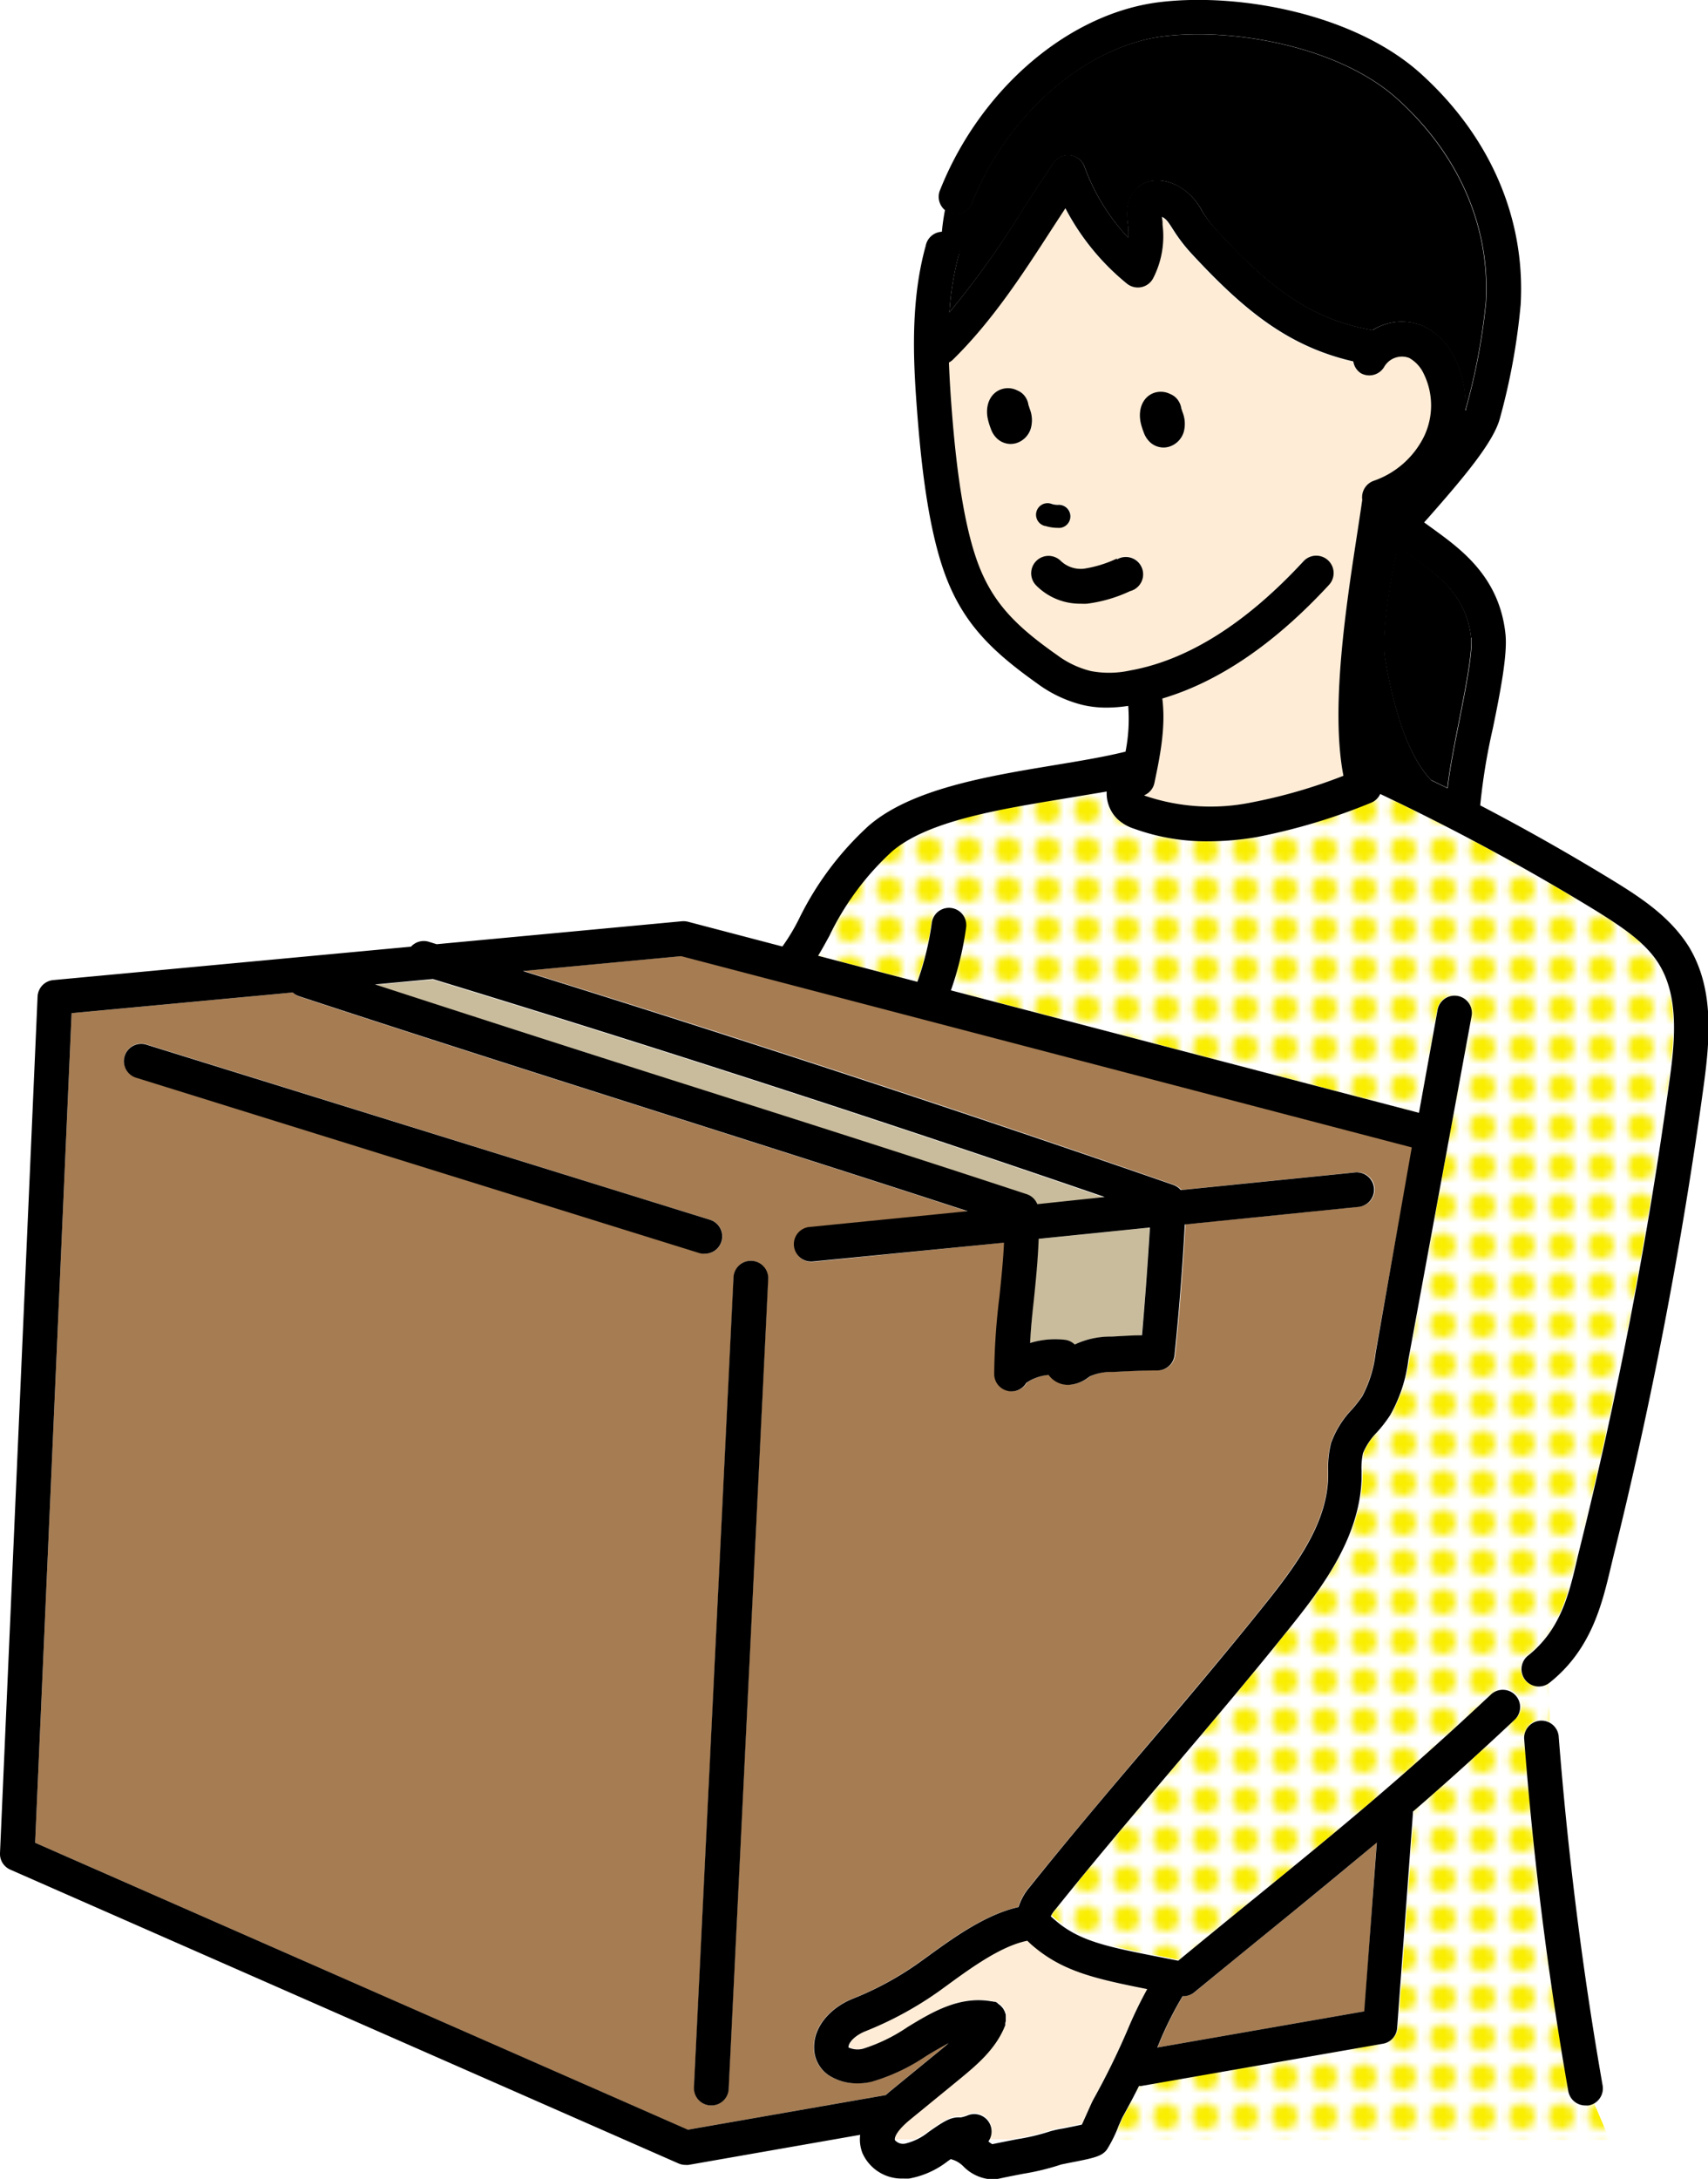
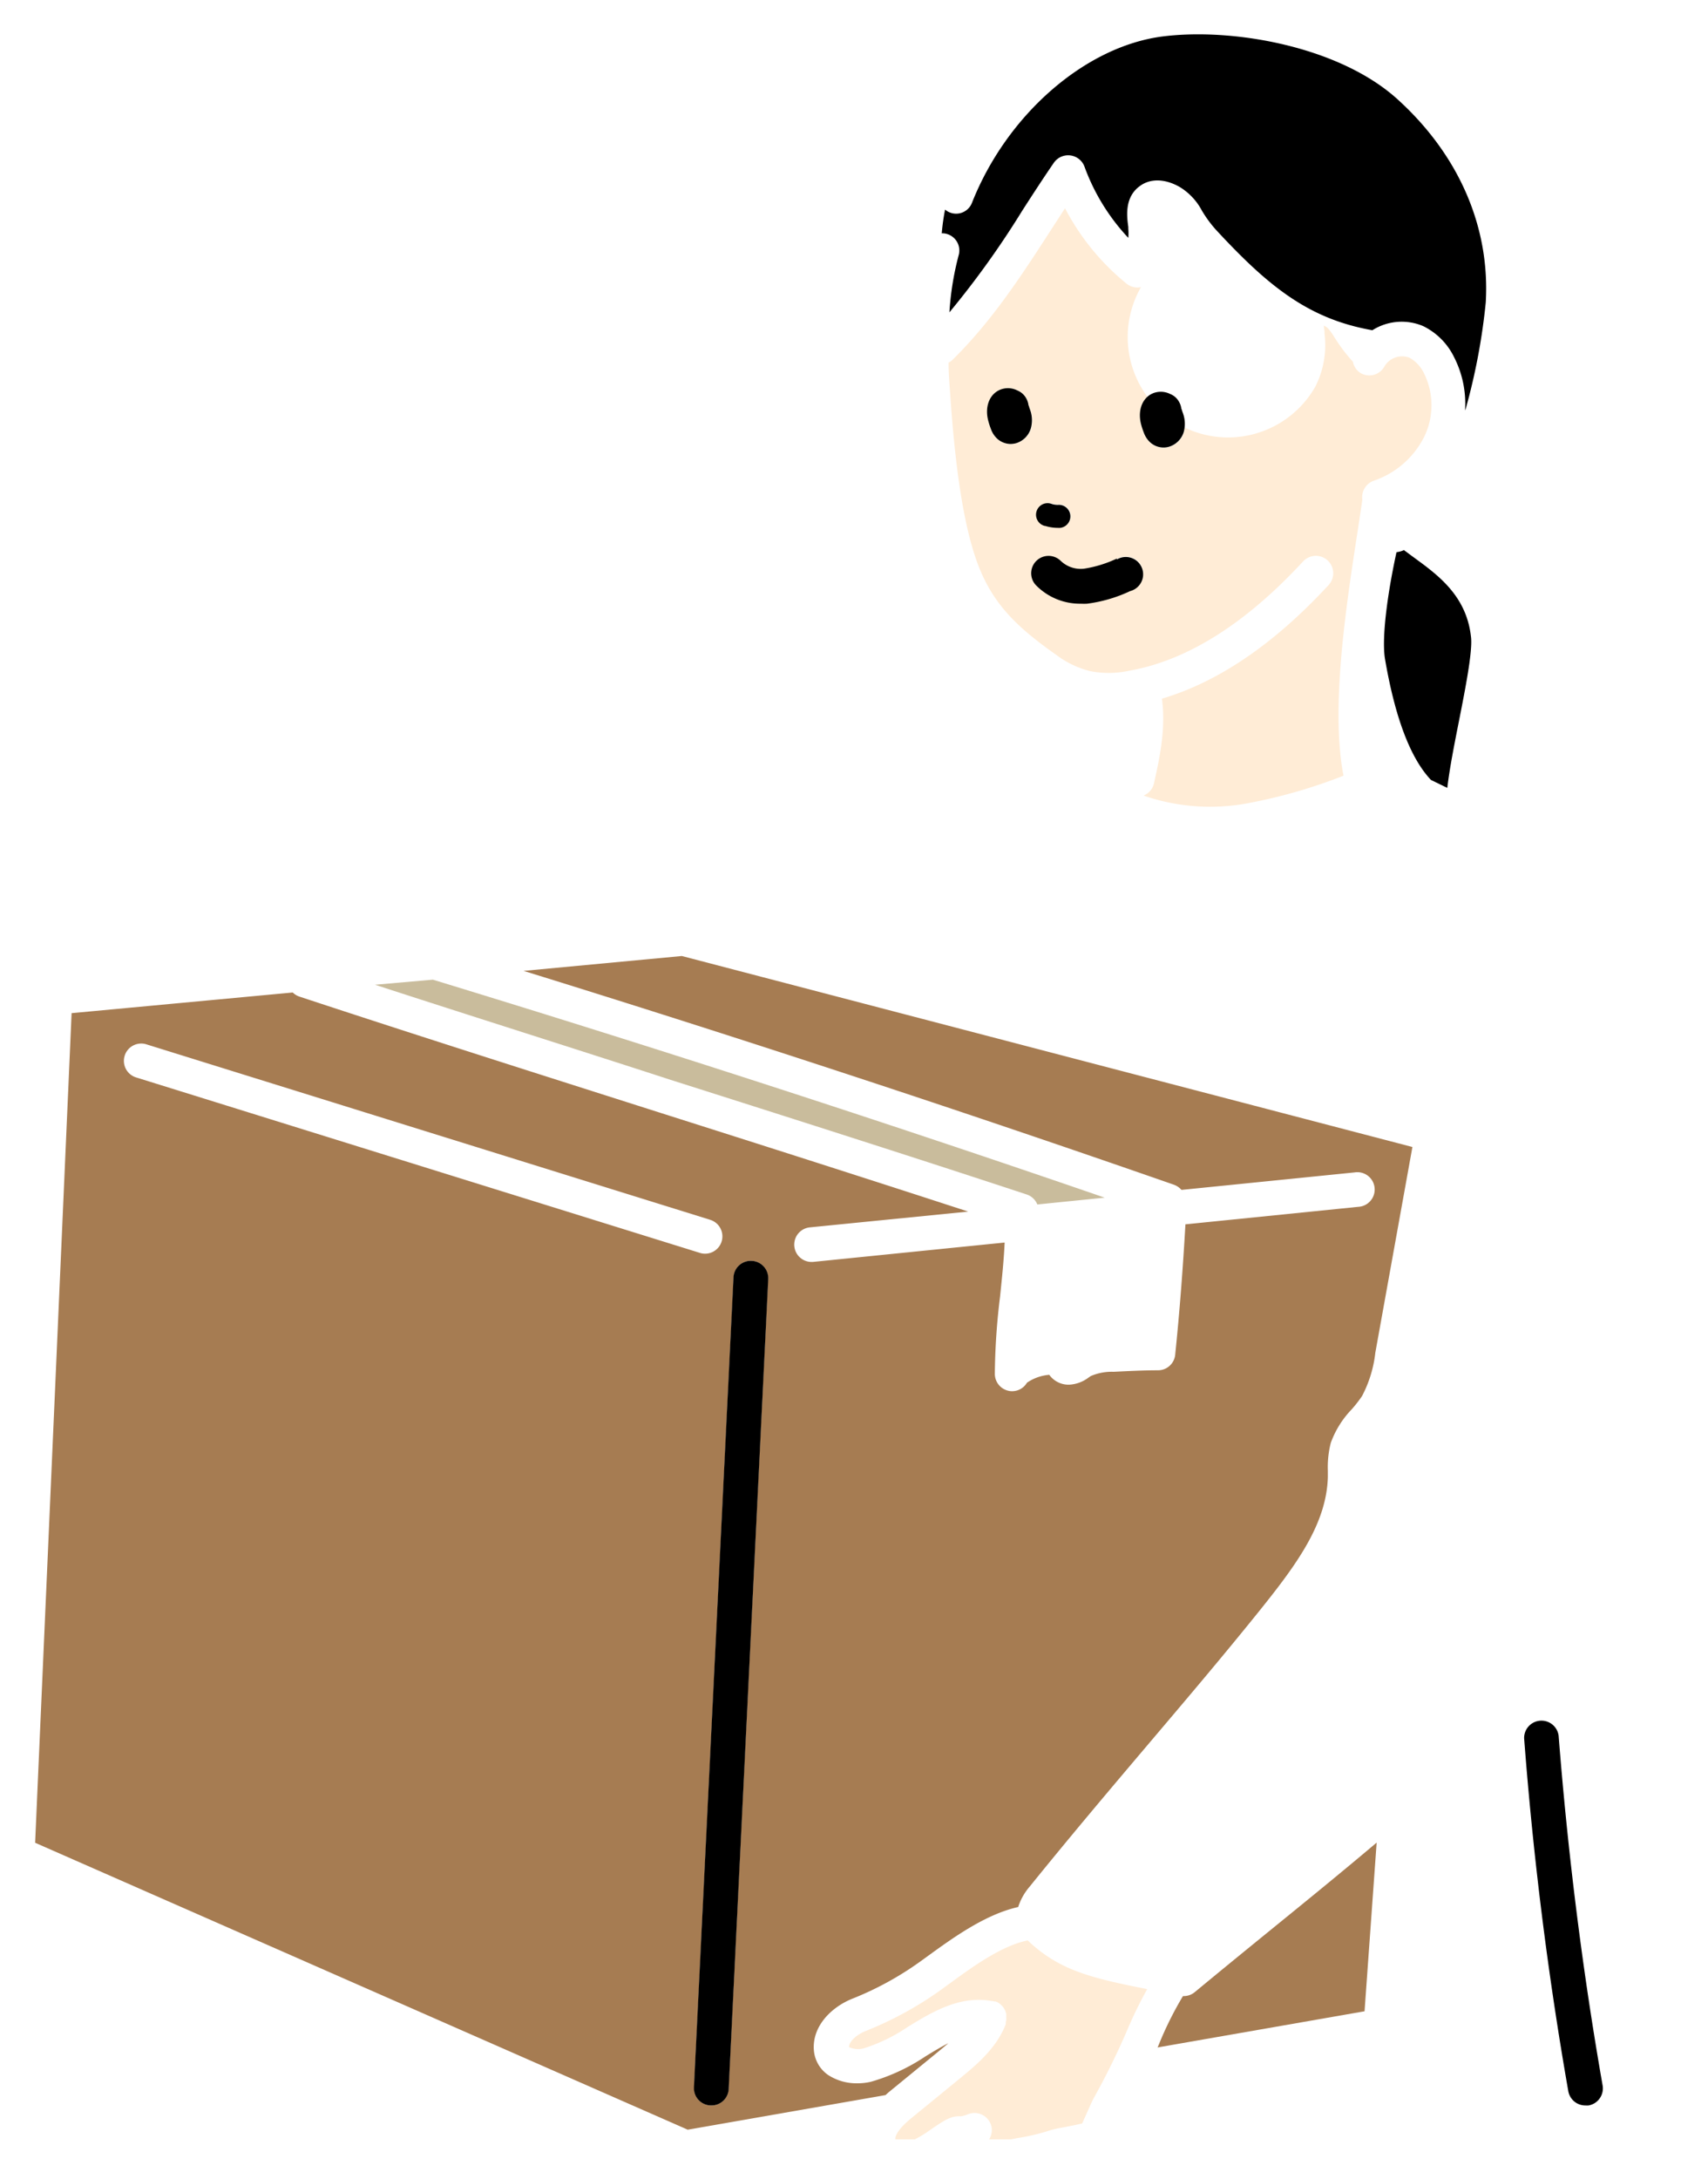
<svg xmlns="http://www.w3.org/2000/svg" viewBox="0 0 215.88 275.28">
  <defs>
    <style>.cls-1{fill:none;}.cls-2{fill:#fff;}.cls-3{fill:#faee00;}.cls-4{fill:#c9bc9c;}.cls-5{fill:url(#新規パターンスウォッチ_16);}.cls-6{fill:#a67c52;}.cls-7{fill:#ffecd6;}</style>
    <pattern id="新規パターンスウォッチ_16" data-name="新規パターンスウォッチ 16" width="4.74" height="4.74" patternUnits="userSpaceOnUse" viewBox="0 0 4.74 4.74">
      <rect class="cls-1" width="4.74" height="4.74" />
      <rect class="cls-2" width="4.74" height="4.74" />
-       <circle class="cls-3" cx="2.37" cy="2.37" r="1.63" />
    </pattern>
  </defs>
  <g id="レイヤー_2" data-name="レイヤー 2">
    <g id="レイヤー_1-2" data-name="レイヤー 1">
-       <path class="cls-2" d="M108.72,269.68l-4.26.75h4.24A4.7,4.7,0,0,1,108.72,269.68Z" />
      <path class="cls-4" d="M47.4,124.41c12.29,4,25,8,37.31,12,15,4.77,30.51,9.7,45.06,14.5a2.17,2.17,0,0,1,1.34,1.26l8.52-.86c-28-9.64-56.56-18.89-84.92-27.54Z" />
      <path class="cls-5" d="M200.78,266a2.43,2.43,0,0,1-.38,0,2.19,2.19,0,0,1-2.15-1.81c-2.57-14.7-4.45-29.69-5.58-44.57a2.18,2.18,0,0,1,2-2.34,2.14,2.14,0,0,1,1.2.25,42.08,42.08,0,0,0-.19-4.91,2.17,2.17,0,0,1-1.27.42,2.19,2.19,0,0,1-1.36-3.9c4.09-3.24,5.17-7.78,6.2-12.16.13-.53.25-1,.38-1.55a562,562,0,0,0,11.27-58.72c.72-5.27,1.22-10.75-1.24-14.84-1.7-2.81-4.69-4.79-7.87-6.75a288.58,288.58,0,0,0-27.42-14.84,2.17,2.17,0,0,1-1.21,1.13,75.94,75.94,0,0,1-14.37,4.31,36.68,36.68,0,0,1-6.13.54,26.9,26.9,0,0,1-9.39-1.59,5.56,5.56,0,0,1-2.12-1.23,4.54,4.54,0,0,1-1.35-3.47c-1.9.36-3.9.7-6,1-7.88,1.31-16.8,2.78-21.2,6.63a35.15,35.15,0,0,0-7.86,10.61c-.5.92-1,1.76-1.42,2.51L115.9,124a36.51,36.51,0,0,0,1.83-7.5,2.19,2.19,0,0,1,4.34.58,41,41,0,0,1-1.93,8l59.16,15.47,2.35-13a2.18,2.18,0,1,1,4.3.77l-7.82,43.34a18.77,18.77,0,0,1-2.29,7,17.2,17.2,0,0,1-1.68,2.18,8.27,8.27,0,0,0-1.77,2.65,8.5,8.5,0,0,0-.18,2.23c0,.32,0,.65,0,1-.23,7.79-5.51,14.38-9.36,19.19-5,6.19-9.91,12-14.69,17.63s-9.69,11.4-14.61,17.54a4,4,0,0,0-.62.91c.11.12.46.42.61.54,3.07,2.63,6.74,3.35,13.4,4.66l2.1.41c3.44-2.83,6.6-5.4,9.58-7.83,10.36-8.44,18.54-15.1,29.91-25.77a2.19,2.19,0,1,1,3,3.19c-4.69,4.4-8.84,8.12-12.82,11.57,0,0,0,.08,0,.13l-2,27.2a2.17,2.17,0,0,1-1.8,2l-30.55,5.34a2.4,2.4,0,0,1-.28,0c-.58,1.16-1.25,2.44-2.06,3.89-.08.15-.28.62-.52,1.15-.4.88-.66,1.47-.87,1.9h62.83q-1-2.37-2-4.7A2.33,2.33,0,0,1,200.78,266Z" />
      <path d="M119.65,29.55a2.17,2.17,0,0,1,1.52,2.69A37,37,0,0,0,120,39.46a113,113,0,0,0,9.21-12.85c1.29-2,2.63-4.07,4-6.06a2.2,2.2,0,0,1,3.86.5,26.26,26.26,0,0,0,5.54,9,6.07,6.07,0,0,0,0-1.13l0-.24c-.18-1.3-.51-3.73,1.44-5.16,1.33-1,3.17-.95,5,.07a7.68,7.68,0,0,1,2.85,3A15.27,15.27,0,0,0,153.66,29c6.61,7.15,11.72,11.3,19.8,12.72h0a6.93,6.93,0,0,1,6.42-.52,8.5,8.5,0,0,1,3.91,3.93,12.93,12.93,0,0,1,1.38,6.76c0-.08.06-.15.08-.22a78.71,78.71,0,0,0,2.54-13.46c.56-9.57-3.43-18.7-11.21-25.72-7.34-6.61-20.71-9-29.59-7.89-9.79,1.23-19.71,9.85-24.13,21a2.15,2.15,0,0,1-3.41.88,27.57,27.57,0,0,0-.42,3A1.92,1.92,0,0,1,119.65,29.55Z" />
      <path class="cls-6" d="M161.37,243.2c-3.21,2.61-6.61,5.38-10.36,8.48a2.16,2.16,0,0,1-1.39.5h-.1a43.6,43.6,0,0,0-3,6c-.06.16-.14.33-.21.49l26.16-4.57L174,232.79C169.92,236.24,165.85,239.56,161.37,243.2Z" />
      <path class="cls-6" d="M37,125.39,9.05,128,4.44,232.81l82.48,36.25,25-4.37.39-.35,6.26-5.12c.42-.35.86-.71,1.3-1.09-.93.47-1.89,1.05-2.9,1.67A24.51,24.51,0,0,1,110.1,263a7.32,7.32,0,0,1-1.74.2,6.58,6.58,0,0,1-3.69-1.05,4.21,4.21,0,0,1-1.79-3c-.32-3.13,2.22-5.6,4.88-6.65a39.91,39.91,0,0,0,8.42-4.59l1.08-.78c3.28-2.38,7.31-5.28,11.43-6.2a7.42,7.42,0,0,1,1.43-2.55c5-6.19,9.91-12,14.69-17.64s9.69-11.4,14.62-17.54c4.49-5.61,8.23-10.72,8.4-16.57v-.85a12.41,12.41,0,0,1,.37-3.48,11.94,11.94,0,0,1,2.63-4.23,16.36,16.36,0,0,0,1.32-1.69,15.37,15.37,0,0,0,1.68-5.47l4.69-26L86.18,120.78l-20,1.88c27.49,8.51,55.08,17.57,82.15,27a2.29,2.29,0,0,1,1,.67l21.88-2.21a2.19,2.19,0,1,1,.44,4.35l-21.82,2.21c-.31,5.47-.73,11-1.29,16.44a2.18,2.18,0,0,1-2.17,2c-1.86,0-3.76.1-5.61.19a6.74,6.74,0,0,0-2.88.53l-.27.18a4.44,4.44,0,0,1-2.48.92,3,3,0,0,1-2.51-1.25,5.81,5.81,0,0,0-2.82,1,2.17,2.17,0,0,1-1.87,1.07,1.93,1.93,0,0,1-.58-.08,2.19,2.19,0,0,1-1.61-2.11,84.6,84.6,0,0,1,.66-9.75c.24-2.34.48-4.61.58-6.84l-24.25,2.45h-.22a2.19,2.19,0,0,1-.22-4.36l20.08-2c-12.72-4.15-26-8.38-38.91-12.48-15.13-4.82-30.79-9.79-45.61-14.68A2.2,2.2,0,0,1,37,125.39Zm58,33.9a2.2,2.2,0,0,1,2.08,2.29l-5,102.33A2.18,2.18,0,0,1,89.92,266h-.11a2.19,2.19,0,0,1-2.08-2.29l5-102.33A2.18,2.18,0,0,1,95,159.29Zm-5.23-5.18a2.19,2.19,0,0,1-.65,4.28,2.05,2.05,0,0,1-.65-.1L17.27,136.14a2.19,2.19,0,1,1,1.3-4.18Z" />
      <path class="cls-7" d="M145,251.3c-6.48-1.28-10.54-2.21-14.27-5.4a10.24,10.24,0,0,1-.82-.75c-3.29.64-7,3.34-10,5.53l-1.1.8a44.64,44.64,0,0,1-9.36,5.1c-1.08.42-2.14,1.29-2.14,2.05a2.73,2.73,0,0,0,1.84.16,21.42,21.42,0,0,0,5.61-2.73c3.07-1.87,6.55-4,10.63-3.25h.11l.17.05.17,0,0,0,.22.1.17.09.18.14a.93.93,0,0,1,.15.13l.14.15a2.09,2.09,0,0,1,.14.17,1,1,0,0,1,.1.18,1.62,1.62,0,0,1,.1.18,2092181385182.54,2092181385182.54,0,0,0,.14.4l0,.2a1.8,1.8,0,0,1,0,.22,1.34,1.34,0,0,1,0,.2,1.94,1.94,0,0,1,0,.24v0a1.27,1.27,0,0,1-.06.18.94.94,0,0,1,0,.16s0,0,0,.05a.36.36,0,0,1,0,.09c-1.16,3-3.66,5.09-5.68,6.75l-6.26,5.12c-1.81,1.48-2.09,2.38-2,2.67l0,0h2.45a13.64,13.64,0,0,0,1.74-1.05c2.13-1.47,2.86-1.93,4.09-1.86a4.47,4.47,0,0,0,.94-.28,2.19,2.19,0,0,1,2.82,1.27,2.16,2.16,0,0,1-.2,1.92h2.77l.81-.16a26.57,26.57,0,0,0,4.19-1,13.48,13.48,0,0,1,1.61-.35c.56-.11,1.67-.33,2.37-.49.24-.51.55-1.22.76-1.68.41-.93.57-1.27.69-1.49a93.56,93.56,0,0,0,4.33-8.81A53.47,53.47,0,0,1,145,251.3Z" />
-       <path class="cls-4" d="M130.16,169.68a10.78,10.78,0,0,1,4.56-.38,2.26,2.26,0,0,1,1.08.57,10.61,10.61,0,0,1,4.67-1c1.25-.06,2.54-.13,3.83-.16.44-4.52.77-9.08,1-13.62l-14.06,1.43c-.09,2.61-.35,5.2-.61,7.74C130.47,166.1,130.28,167.9,130.16,169.68Z" />
-       <path class="cls-7" d="M144.21,36.28a2.2,2.2,0,0,1-1.83-.45,30.41,30.41,0,0,1-7.77-9.52L132.87,29c-3.68,5.69-7.49,11.58-12.5,16.48a2.21,2.21,0,0,1-.48.34c0,1.39.13,2.78.22,4.14.43,6.18,1.25,15.06,3.33,20.9,1.92,5.38,5.05,8.35,10.15,11.94a11.89,11.89,0,0,0,4.24,2,12.32,12.32,0,0,0,4.94-.07c7.3-1.3,14.68-5.95,21.94-13.81a2.19,2.19,0,1,1,3.21,3c-6.86,7.43-13.93,12.24-21.06,14.35.51,3.71-.26,7.38-1,10.67a2.15,2.15,0,0,1-1.31,1.56l.19.08a25.78,25.78,0,0,0,13.28.84A65.89,65.89,0,0,0,169.81,98c-1.65-8.5.31-21.32,1.77-30.79.22-1.46.43-2.81.61-4.08a2.21,2.21,0,0,1,1.43-2.39A11.15,11.15,0,0,0,180,55.2a9.06,9.06,0,0,0,0-8,4.42,4.42,0,0,0-1.84-2A2.59,2.59,0,0,0,175,46.27a2.19,2.19,0,0,1-3,.88A2.14,2.14,0,0,1,171,45.7c-8.28-1.9-13.88-6.52-20.52-13.7a20.81,20.81,0,0,1-2.28-3c-.57-.89-.82-1.26-1.26-1.5l-.13-.07c0,.25.06.53.08.74l0,.26a11.61,11.61,0,0,1-1.18,6.75A2.21,2.21,0,0,1,144.21,36.28ZM131.14,64.62a1.46,1.46,0,0,1,1.83-1,2.45,2.45,0,0,0,.89.11,1.46,1.46,0,0,1,.17,2.91h-.31a5.36,5.36,0,0,1-1.62-.25A1.45,1.45,0,0,1,131.14,64.62ZM128.45,56a2.82,2.82,0,0,1-.7.1,2.53,2.53,0,0,1-1.66-.63,3,3,0,0,1-.83-1.25,9.17,9.17,0,0,1-.36-1.12c-.45-1.83.25-3.44,1.7-3.92a2.61,2.61,0,0,1,2,.16,2.23,2.23,0,0,1,1.12,1,2.32,2.32,0,0,1,.28.84c0,.09.06.18.09.27l.12.34a3.84,3.84,0,0,1,.1,2.38A2.78,2.78,0,0,1,128.45,56Zm14.38,18.58a18.23,18.23,0,0,1-5.44,1.59,6.79,6.79,0,0,1-.78,0A7.8,7.8,0,0,1,131,74a2.18,2.18,0,0,1,3.09-3.09,3.66,3.66,0,0,0,2.94,1,15.15,15.15,0,0,0,4.14-1.28,2.19,2.19,0,1,1,1.67,4Zm5.08-24.8a2.2,2.2,0,0,1,1.12,1,2.27,2.27,0,0,1,.28.83c0,.09.06.18.09.27l.12.34a3.93,3.93,0,0,1,.11,2.38,2.79,2.79,0,0,1-1.86,1.87,2.42,2.42,0,0,1-.7.1,2.53,2.53,0,0,1-1.66-.63,3.1,3.1,0,0,1-.83-1.25,9.6,9.6,0,0,1-.36-1.11c-.45-1.83.25-3.45,1.7-3.93A2.66,2.66,0,0,1,147.91,49.81Z" />
+       <path class="cls-7" d="M144.21,36.28a2.2,2.2,0,0,1-1.83-.45,30.41,30.41,0,0,1-7.77-9.52L132.87,29c-3.68,5.69-7.49,11.58-12.5,16.48a2.21,2.21,0,0,1-.48.34c0,1.39.13,2.78.22,4.14.43,6.18,1.25,15.06,3.33,20.9,1.92,5.38,5.05,8.35,10.15,11.94a11.89,11.89,0,0,0,4.24,2,12.32,12.32,0,0,0,4.94-.07c7.3-1.3,14.68-5.95,21.94-13.81a2.19,2.19,0,1,1,3.21,3c-6.86,7.43-13.93,12.24-21.06,14.35.51,3.71-.26,7.38-1,10.67a2.15,2.15,0,0,1-1.31,1.56l.19.08a25.78,25.78,0,0,0,13.28.84A65.89,65.89,0,0,0,169.81,98c-1.65-8.5.31-21.32,1.77-30.79.22-1.46.43-2.81.61-4.08a2.21,2.21,0,0,1,1.43-2.39A11.15,11.15,0,0,0,180,55.2a9.06,9.06,0,0,0,0-8,4.42,4.42,0,0,0-1.84-2A2.59,2.59,0,0,0,175,46.27a2.19,2.19,0,0,1-3,.88A2.14,2.14,0,0,1,171,45.7a20.81,20.81,0,0,1-2.28-3c-.57-.89-.82-1.26-1.26-1.5l-.13-.07c0,.25.06.53.08.74l0,.26a11.61,11.61,0,0,1-1.18,6.75A2.21,2.21,0,0,1,144.21,36.28ZM131.14,64.62a1.46,1.46,0,0,1,1.83-1,2.45,2.45,0,0,0,.89.11,1.46,1.46,0,0,1,.17,2.91h-.31a5.36,5.36,0,0,1-1.62-.25A1.45,1.45,0,0,1,131.14,64.62ZM128.45,56a2.82,2.82,0,0,1-.7.1,2.53,2.53,0,0,1-1.66-.63,3,3,0,0,1-.83-1.25,9.17,9.17,0,0,1-.36-1.12c-.45-1.83.25-3.44,1.7-3.92a2.61,2.61,0,0,1,2,.16,2.23,2.23,0,0,1,1.12,1,2.32,2.32,0,0,1,.28.84c0,.09.06.18.09.27l.12.34a3.84,3.84,0,0,1,.1,2.38A2.78,2.78,0,0,1,128.45,56Zm14.38,18.58a18.23,18.23,0,0,1-5.44,1.59,6.79,6.79,0,0,1-.78,0A7.8,7.8,0,0,1,131,74a2.18,2.18,0,0,1,3.09-3.09,3.66,3.66,0,0,0,2.94,1,15.15,15.15,0,0,0,4.14-1.28,2.19,2.19,0,1,1,1.67,4Zm5.08-24.8a2.2,2.2,0,0,1,1.12,1,2.27,2.27,0,0,1,.28.83c0,.09.06.18.09.27l.12.34a3.93,3.93,0,0,1,.11,2.38,2.79,2.79,0,0,1-1.86,1.87,2.42,2.42,0,0,1-.7.1,2.53,2.53,0,0,1-1.66-.63,3.1,3.1,0,0,1-.83-1.25,9.6,9.6,0,0,1-.36-1.11c-.45-1.83.25-3.45,1.7-3.93A2.66,2.66,0,0,1,147.91,49.81Z" />
      <path d="M176.51,69.76c-1.08,4.91-1.92,10.79-1.45,13.52,1.27,7.41,3.22,12.54,5.81,15.26l2.06,1c.28-2.4.86-5.36,1.47-8.43.81-4.1,1.73-8.76,1.53-10.6-.56-5.23-4.13-7.83-7.28-10.12l-1.2-.89A3.1,3.1,0,0,1,176.51,69.76Z" />
      <path d="M149.4,51.88c0-.09-.07-.18-.09-.27a2.27,2.27,0,0,0-.28-.83,2.2,2.2,0,0,0-1.12-1,2.66,2.66,0,0,0-2-.16c-1.45.48-2.15,2.1-1.7,3.93a9.6,9.6,0,0,0,.36,1.11,3.1,3.1,0,0,0,.83,1.25,2.53,2.53,0,0,0,1.66.63,2.42,2.42,0,0,0,.7-.1,2.79,2.79,0,0,0,1.86-1.87,3.93,3.93,0,0,0-.11-2.38Z" />
      <path d="M130.2,51.78l-.12-.34c0-.09-.07-.18-.09-.27a2.32,2.32,0,0,0-.28-.84,2.23,2.23,0,0,0-1.12-1,2.61,2.61,0,0,0-2-.16c-1.45.48-2.15,2.09-1.7,3.92a9.17,9.17,0,0,0,.36,1.12,3,3,0,0,0,.83,1.25,2.53,2.53,0,0,0,1.66.63,2.82,2.82,0,0,0,.7-.1,2.78,2.78,0,0,0,1.85-1.87A3.84,3.84,0,0,0,130.2,51.78Z" />
      <path d="M132.1,66.44a5.36,5.36,0,0,0,1.62.25H134a1.46,1.46,0,0,0-.17-2.91,2.45,2.45,0,0,1-.89-.11,1.46,1.46,0,1,0-.87,2.78Z" />
      <path d="M141.16,70.57A15.15,15.15,0,0,1,137,71.85a3.66,3.66,0,0,1-2.94-1A2.18,2.18,0,0,0,131,74a7.8,7.8,0,0,0,5.62,2.27,6.79,6.79,0,0,0,.78,0,18.23,18.23,0,0,0,5.44-1.59,2.19,2.19,0,1,0-1.67-4Z" />
-       <path d="M204.09,111.38c-5.52-3.38-11.19-6.6-17-9.63A77.21,77.21,0,0,1,188.69,92c1-4.84,1.86-9.41,1.59-11.91-.76-7.16-5.55-10.65-9.05-13.2L180,66l.59-.66c4.46-5.07,8.22-9.52,9-12.53A81.7,81.7,0,0,0,192.2,38.5c.63-10.91-3.86-21.29-12.65-29.22-8.4-7.56-23-10.24-33.06-9-11.48,1.44-22.6,11-27.66,23.7a2.19,2.19,0,1,0,4.07,1.61c4.42-11.12,14.34-19.74,24.13-21,8.88-1.11,22.25,1.28,29.59,7.89,7.78,7,11.77,16.15,11.21,25.72a78.71,78.71,0,0,1-2.54,13.46c0,.07,0,.14-.08.22a12.93,12.93,0,0,0-1.38-6.76,8.5,8.5,0,0,0-3.91-3.93,6.93,6.93,0,0,0-6.42.52h0c-8.08-1.42-13.19-5.57-19.8-12.72a15.27,15.27,0,0,1-1.82-2.43,7.68,7.68,0,0,0-2.85-3c-1.86-1-3.7-1.05-5-.07-2,1.43-1.62,3.86-1.44,5.16l0,.24a6.07,6.07,0,0,1,0,1.13,26.26,26.26,0,0,1-5.54-9,2.2,2.2,0,0,0-3.86-.5c-1.37,2-2.71,4.06-4,6.06A113,113,0,0,1,120,39.46a37,37,0,0,1,1.18-7.22A2.18,2.18,0,1,0,117,31.07c-1.79,6.44-1.62,13.31-1.21,19.17.49,7,1.33,15.79,3.56,22.06,2.31,6.46,6.06,10,11.76,14.06a16.2,16.2,0,0,0,5.8,2.72,13.36,13.36,0,0,0,3,.32,18.6,18.6,0,0,0,2.69-.22,21.33,21.33,0,0,1-.34,5.78c-2.64.66-5.8,1.18-9.12,1.73-8.45,1.4-18,3-23.36,7.65a39.19,39.19,0,0,0-8.83,11.83,25.3,25.3,0,0,1-2.06,3.41l-11.94-3.13a2.42,2.42,0,0,0-.76-.06l-31,2.9-1-.31a2.17,2.17,0,0,0-2.24.62L6.75,123.82a2.19,2.19,0,0,0-2,2.08L0,234.12a2.17,2.17,0,0,0,1.31,2.09l84.46,37.12a2.2,2.2,0,0,0,.88.18,2.31,2.31,0,0,0,.37,0l21.7-3.8A4.78,4.78,0,0,0,109,272a5.42,5.42,0,0,0,5.18,3.23,6,6,0,0,0,.74,0,11.13,11.13,0,0,0,4.87-2.19l.39-.27a2.06,2.06,0,0,0,.35.12,3.46,3.46,0,0,1,1.25.82,5.44,5.44,0,0,0,3.61,1.63,4.87,4.87,0,0,0,1-.12c1.11-.24,2.06-.42,2.93-.59a30.76,30.76,0,0,0,4.77-1.16c.19-.05.58-.12,1-.21,3.28-.63,4.17-.84,4.81-1.68a16.53,16.53,0,0,0,1.48-3c.24-.53.44-1,.52-1.15.81-1.45,1.48-2.73,2.06-3.89a2.4,2.4,0,0,0,.28,0l30.55-5.34a2.17,2.17,0,0,0,1.8-2l2-27.2c0-.05,0-.09,0-.13,4-3.45,8.13-7.17,12.82-11.57a2.19,2.19,0,1,0-3-3.19c-11.37,10.67-19.55,17.33-29.91,25.77-3,2.43-6.14,5-9.58,7.83l-2.1-.41c-6.66-1.31-10.33-2-13.4-4.66-.15-.12-.5-.42-.61-.54a4,4,0,0,1,.62-.91c4.92-6.14,9.85-11.93,14.61-17.54s9.72-11.44,14.69-17.63c3.85-4.81,9.13-11.4,9.36-19.19,0-.32,0-.65,0-1a8.5,8.5,0,0,1,.18-2.23,8.27,8.27,0,0,1,1.77-2.65,17.2,17.2,0,0,0,1.68-2.18,18.77,18.77,0,0,0,2.29-7L186,128.36a2.18,2.18,0,1,0-4.3-.77l-2.35,13-59.16-15.47a41,41,0,0,0,1.93-8,2.19,2.19,0,0,0-4.34-.58,36.51,36.51,0,0,1-1.83,7.5l-12.55-3.29c.47-.75.92-1.59,1.42-2.5a35.05,35.05,0,0,1,7.86-10.62c4.4-3.85,13.32-5.32,21.2-6.63,2.08-.34,4.08-.68,6-1a4.54,4.54,0,0,0,1.35,3.47,5.56,5.56,0,0,0,2.12,1.23,26.9,26.9,0,0,0,9.39,1.59,36.68,36.68,0,0,0,6.13-.54,75.94,75.94,0,0,0,14.37-4.31,2.17,2.17,0,0,0,1.21-1.13,288.58,288.58,0,0,1,27.42,14.84c3.18,2,6.17,3.94,7.87,6.75,2.46,4.09,2,9.57,1.24,14.84a562,562,0,0,1-11.27,58.72c-.13.51-.25,1-.38,1.55-1,4.38-2.11,8.92-6.2,12.16a2.19,2.19,0,0,0,1.36,3.9,2.22,2.22,0,0,0,1.35-.47c5.29-4.18,6.65-9.95,7.75-14.58q.18-.76.36-1.5a566.12,566.12,0,0,0,11.36-59.18c.83-6.05,1.37-12.39-1.82-17.69C211.21,116,207.75,113.63,204.09,111.38Zm-73.42,52.87c.26-2.54.52-5.13.61-7.74l14.06-1.43c-.27,4.54-.6,9.1-1,13.62-1.29,0-2.58.1-3.83.16a10.61,10.61,0,0,0-4.67,1,2.26,2.26,0,0,0-1.08-.57,10.78,10.78,0,0,0-4.56.38C130.28,167.9,130.47,166.1,130.67,164.25Zm.44-12.12a2.17,2.17,0,0,0-1.34-1.26c-14.55-4.8-30.06-9.73-45.07-14.5-12.34-3.93-25-8-37.3-12l7.31-.68c28.36,8.65,56.87,17.9,84.92,27.54Zm30.26,91.07c4.48-3.64,8.55-7,12.65-10.41l-1.59,21.32-26.16,4.57c.07-.16.15-.33.21-.49a43.6,43.6,0,0,1,3-6h.1a2.16,2.16,0,0,0,1.39-.5C154.76,248.58,158.16,245.81,161.37,243.2ZM145,251.3a53.47,53.47,0,0,0-2.48,5.14,93.56,93.56,0,0,1-4.33,8.81c-.12.22-.28.56-.69,1.49-.21.46-.52,1.17-.76,1.68-.7.16-1.81.38-2.37.49a13.48,13.48,0,0,0-1.61.35,26.57,26.57,0,0,1-4.19,1c-.9.18-1.9.37-3.14.63a2,2,0,0,1-.5-.35,2.19,2.19,0,0,0-2.56-3.31,4.47,4.47,0,0,1-.94.28c-1.22-.07-2,.39-4.09,1.86a7.41,7.41,0,0,1-2.93,1.45,1.36,1.36,0,0,1-1.29-.43c-.11-.29.17-1.19,2-2.67l6.26-5.12c2-1.66,4.52-3.72,5.68-6.75a.36.36,0,0,0,0-.09s0,0,0-.05a.94.94,0,0,0,0-.16,1.27,1.27,0,0,0,.06-.18v0a1.94,1.94,0,0,0,0-.24,1.34,1.34,0,0,0,0-.2,1.8,1.8,0,0,0,0-.22l0-.2a2092181385182.54,2092181385182.54,0,0,1-.14-.4,1.62,1.62,0,0,0-.1-.18,1,1,0,0,0-.1-.18,2.09,2.09,0,0,0-.14-.17l-.14-.15a.93.93,0,0,0-.15-.13l-.18-.14L126,253l-.22-.1,0,0-.17,0-.17-.05h-.11c-4.08-.73-7.56,1.38-10.63,3.25a21.42,21.42,0,0,1-5.61,2.73,2.78,2.78,0,0,1-1.85-.16c0-.76,1.07-1.63,2.15-2.05a44.64,44.64,0,0,0,9.36-5.1l1.1-.8c3-2.19,6.75-4.89,10-5.53a10.24,10.24,0,0,0,.82.75C134.42,249.09,138.48,250,145,251.3Zm28.87-80.38a15.37,15.37,0,0,1-1.68,5.47,16.36,16.36,0,0,1-1.32,1.69,11.94,11.94,0,0,0-2.63,4.23,12.41,12.41,0,0,0-.37,3.48v.85c-.17,5.85-3.91,11-8.4,16.57-4.93,6.14-9.85,11.94-14.62,17.54s-9.72,11.45-14.69,17.64a7.42,7.42,0,0,0-1.43,2.55c-4.12.92-8.15,3.82-11.43,6.2l-1.08.78a39.91,39.91,0,0,1-8.42,4.59c-2.66,1.05-5.2,3.52-4.88,6.65a4.21,4.21,0,0,0,1.79,3,6.58,6.58,0,0,0,3.69,1.05,7.32,7.32,0,0,0,1.74-.2A24.51,24.51,0,0,0,117,259.8c1-.62,2-1.2,2.9-1.67-.43.38-.88.74-1.3,1.09l-6.26,5.12-.39.35-25,4.37L4.44,232.81,9.05,128,37,125.39a2.2,2.2,0,0,0,.8.47c14.82,4.88,30.47,9.86,45.61,14.68,12.91,4.1,26.19,8.33,38.91,12.48l-20.08,2a2.19,2.19,0,0,0,.22,4.36h.22L126.9,157c-.1,2.23-.34,4.5-.58,6.84a84.6,84.6,0,0,0-.66,9.75,2.19,2.19,0,0,0,1.61,2.11,1.93,1.93,0,0,0,.58.08,2.17,2.17,0,0,0,1.87-1.07,5.81,5.81,0,0,1,2.82-1,3,3,0,0,0,2.51,1.25,4.44,4.44,0,0,0,2.48-.92l.27-.18a6.74,6.74,0,0,1,2.88-.53c1.85-.09,3.75-.19,5.61-.19a2.18,2.18,0,0,0,2.17-2c.56-5.44,1-11,1.29-16.44l21.82-2.21a2.19,2.19,0,1,0-.44-4.35l-21.88,2.21a2.29,2.29,0,0,0-1-.67c-27.07-9.39-54.66-18.45-82.15-27l20-1.88,92.34,24.16Zm12.1-90.36c.2,1.84-.72,6.5-1.53,10.6-.61,3.07-1.19,6-1.47,8.43l-2.06-1c-2.59-2.72-4.54-7.85-5.81-15.26-.47-2.73.37-8.61,1.45-13.52a3.1,3.1,0,0,0,.94-.21l1.2.89C181.8,72.73,185.37,75.33,185.93,80.56ZM158.07,101.4a25.78,25.78,0,0,1-13.28-.84l-.19-.08a2.15,2.15,0,0,0,1.31-1.56c.69-3.29,1.46-7,1-10.67,7.13-2.11,14.2-6.92,21.06-14.35a2.19,2.19,0,1,0-3.21-3c-7.26,7.86-14.64,12.51-21.94,13.81a12.32,12.32,0,0,1-4.94.07,11.89,11.89,0,0,1-4.24-2c-5.1-3.59-8.23-6.56-10.15-11.94-2.08-5.84-2.9-14.72-3.33-20.9-.09-1.36-.17-2.75-.22-4.14a2.21,2.21,0,0,0,.48-.34c5-4.9,8.82-10.79,12.5-16.48l1.74-2.67a30.41,30.41,0,0,0,7.77,9.52,2.19,2.19,0,0,0,3.33-.69,11.61,11.61,0,0,0,1.18-6.75l0-.26c0-.21-.06-.49-.08-.74l.13.07c.44.24.69.61,1.26,1.5a20.81,20.81,0,0,0,2.28,3c6.64,7.18,12.24,11.8,20.52,13.7A2.14,2.14,0,0,0,172,47.15a2.19,2.19,0,0,0,3-.88,2.59,2.59,0,0,1,3.11-1.05,4.42,4.42,0,0,1,1.84,2,9.06,9.06,0,0,1,0,8,11.15,11.15,0,0,1-6.34,5.53,2.21,2.21,0,0,0-1.43,2.39c-.18,1.27-.39,2.62-.61,4.08-1.46,9.47-3.42,22.29-1.77,30.79A65.89,65.89,0,0,1,158.07,101.4Z" />
      <path d="M95,159.29a2.19,2.19,0,0,0-2.29,2.08l-5,102.33A2.19,2.19,0,0,0,89.81,266h.11a2.18,2.18,0,0,0,2.18-2.08l5-102.33A2.2,2.2,0,0,0,95,159.29Z" />
-       <path d="M89.1,158.39a2.19,2.19,0,0,0,.65-4.28L18.57,132a2.19,2.19,0,1,0-1.3,4.18l71.18,22.15A2.05,2.05,0,0,0,89.1,158.39Z" />
      <path d="M197,219.28a2.19,2.19,0,0,0-4.36.33c1.13,14.88,3,29.87,5.58,44.57A2.19,2.19,0,0,0,200.4,266a2.43,2.43,0,0,0,.38,0,2.19,2.19,0,0,0,1.78-2.53C200,248.87,198.15,234,197,219.28Z" />
    </g>
  </g>
</svg>